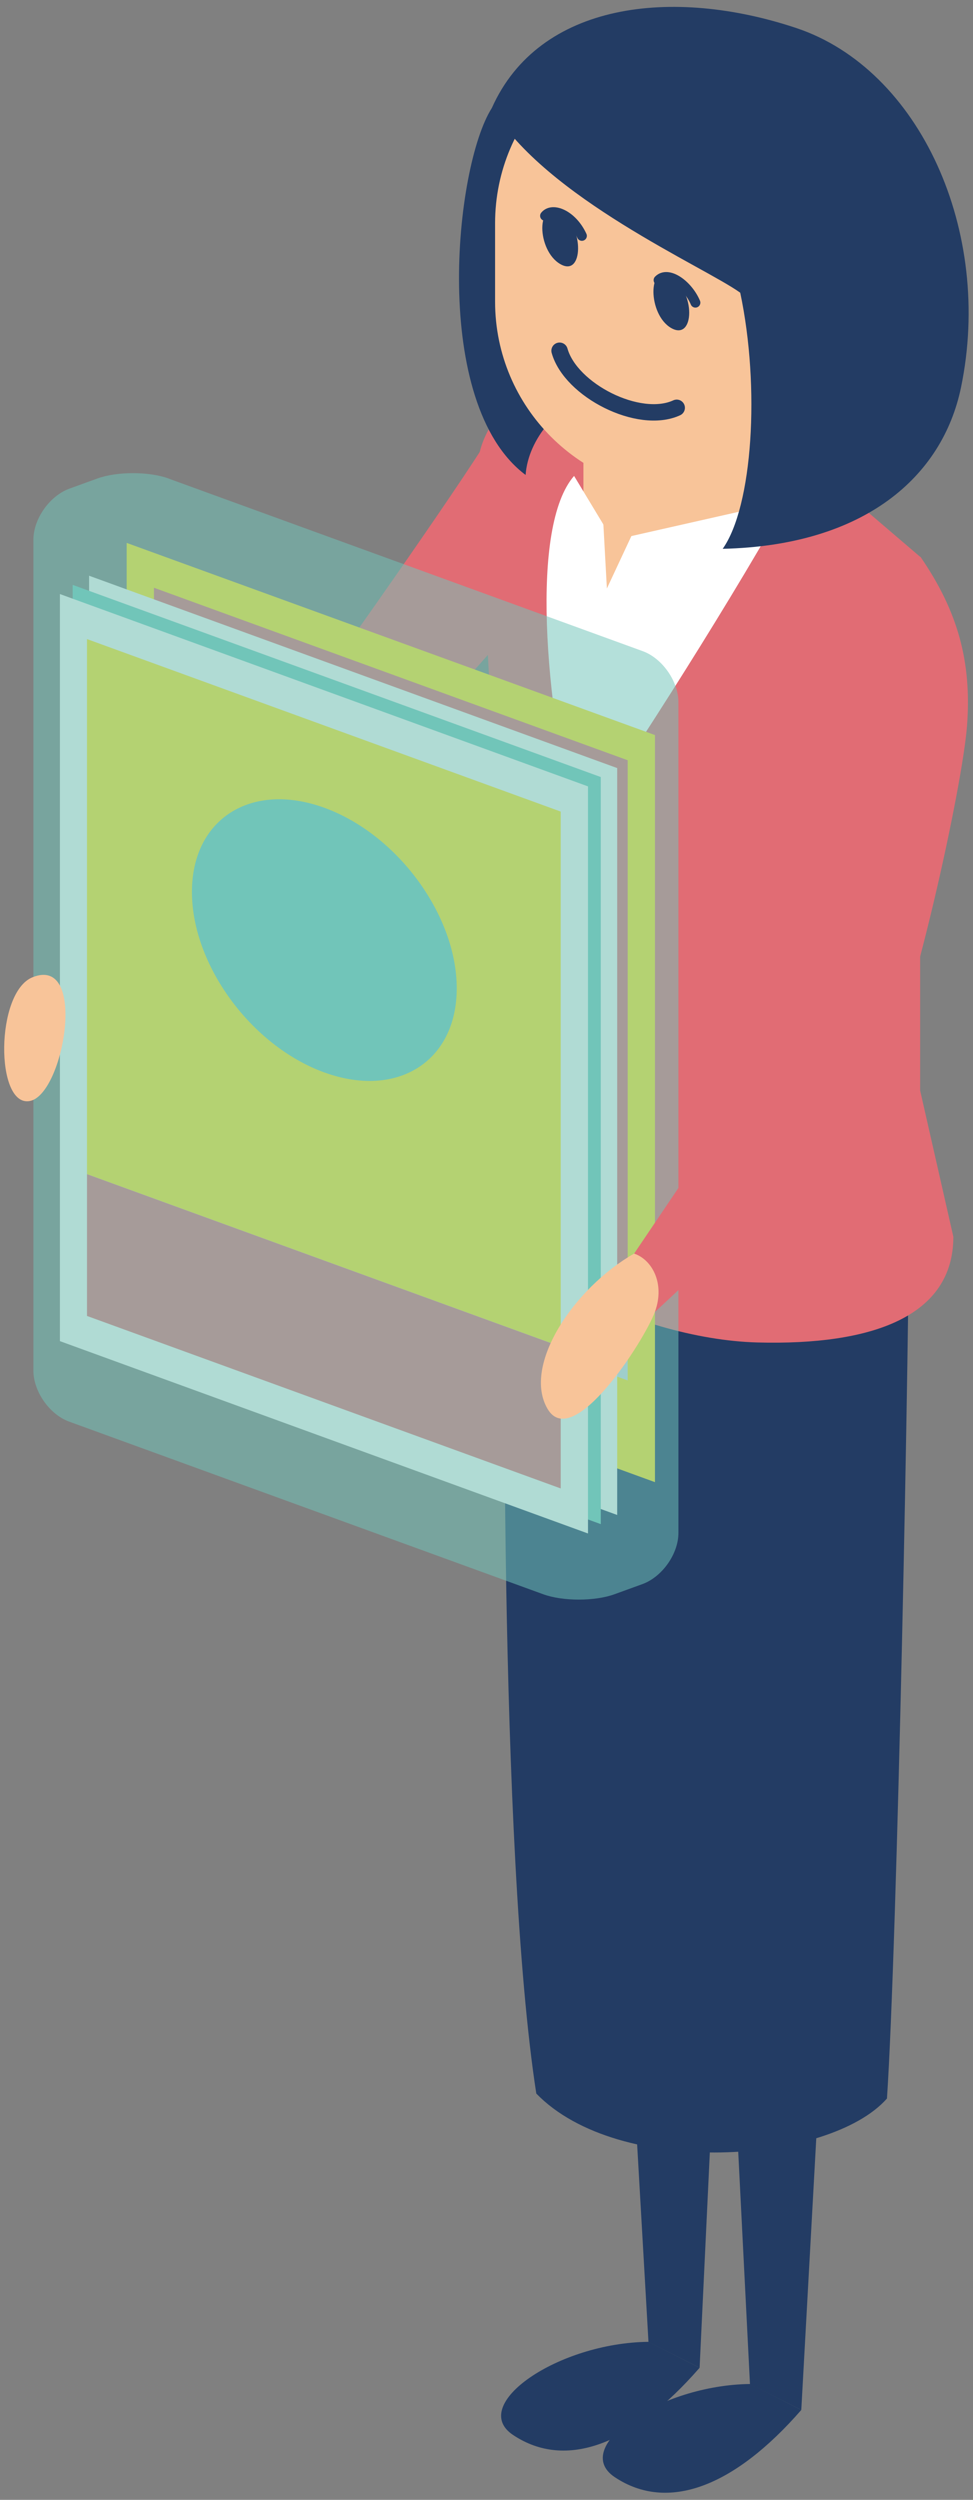
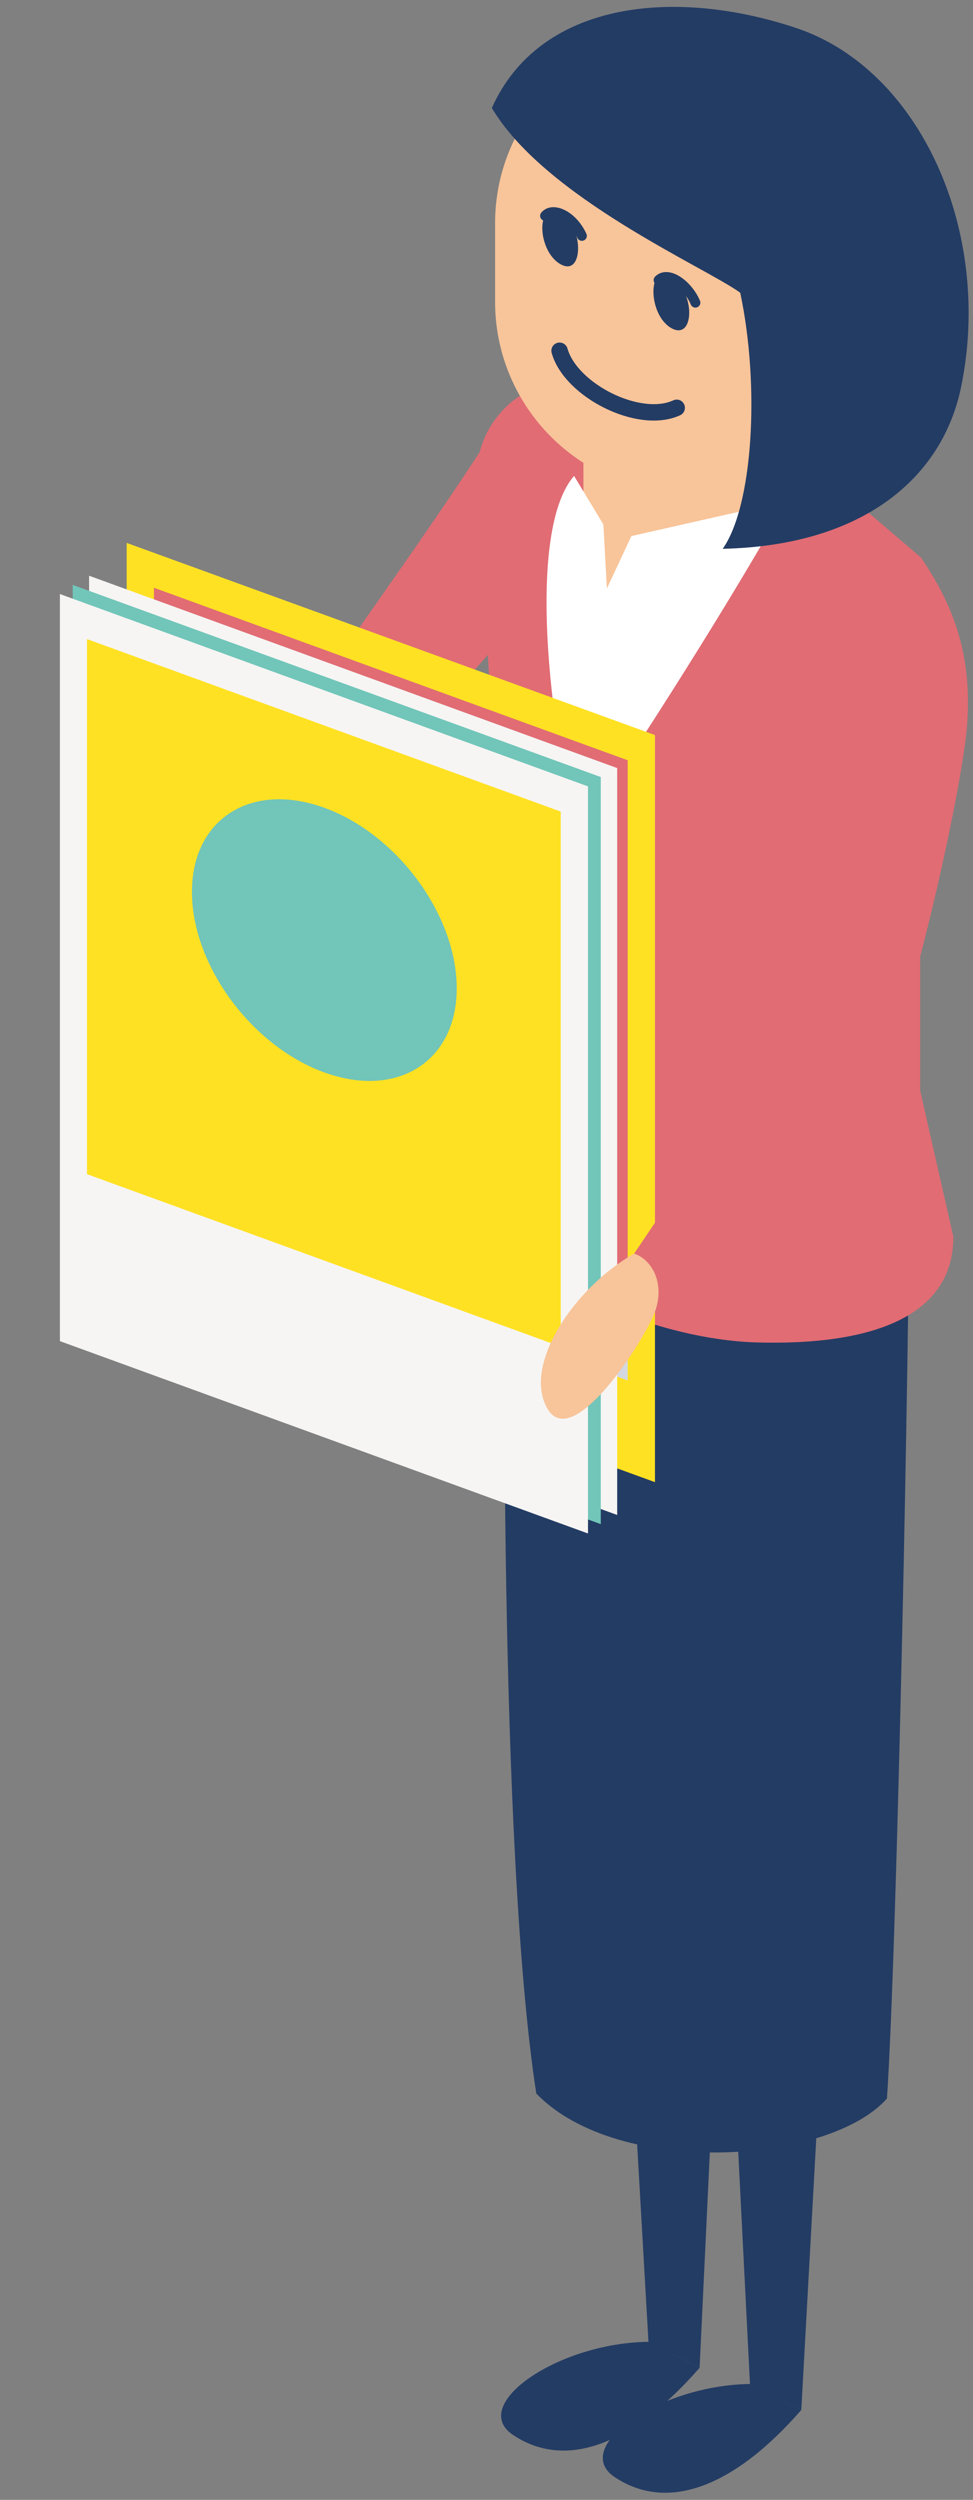
<svg xmlns="http://www.w3.org/2000/svg" id="_出力センター上" data-name="出力センター上" viewBox="0 0 51 131">
  <rect x="0" y="0" width="51" height="131" fill="#808080" stroke="none" />
  <defs>
    <style>
      .cls-1 {
        fill: #f8c499;
      }

      .cls-2 {
        fill: #f6f5f3;
      }

      .cls-3 {
        fill: #4f6383;
      }

      .cls-4 {
        fill: #d3d8e0;
      }

      .cls-5 {
        fill: #fff;
      }

      .cls-6 {
        fill: #ffe123;
      }

      .cls-7, .cls-8 {
        fill: #71c5b9;
      }

      .cls-8 {
        opacity: .53;
      }

      .cls-9 {
        fill: #e16c74;
      }

      .cls-10 {
        fill: #233c64;
      }

      .cls-11 {
        stroke-width: .86px;
      }

      .cls-11, .cls-12 {
        fill: none;
        stroke: #233c64;
        stroke-linecap: round;
        stroke-linejoin: round;
      }

      .cls-12 {
        stroke-width: .52px;
      }
    </style>
  </defs>
  <g>
    <g>
      <polygon class="cls-10" points="45.41 64.48 42 126.29 39.31 124.94 36.38 67.01 45.41 64.48" />
      <path class="cls-10" d="M42,126.29c-3.52,4.04-7.01,5.37-9.78,3.52-2.35-1.57,2.35-4.83,7.1-4.88l2.68,1.36Z" />
      <polygon class="cls-10" points="39.41 66.41 36.67 124.08 33.99 122.73 30.56 62.99 39.41 66.41" />
      <path class="cls-10" d="M36.67,124.08c-3.52,4.04-7.01,5.37-9.78,3.52-2.35-1.57,2.35-4.83,7.1-4.88l2.68,1.36Z" />
      <path class="cls-10" d="M26.53,61.88c-.13,5.38-.39,35.1,1.58,47.83,4.33,4.46,15.36,3.68,18.38.26.53-7.88,1.18-39.43,1.18-49.28" />
      <path class="cls-9" d="M26.04,22.26c-3.21,5.4-20.81,29.65-21.91,31.14-.39,2.66,1.17,3.13,1.17,3.13,2.82-3.21,20.81-22.53,21.59-23.78.86-1.33-.23-8.68-.86-10.48Z" />
      <path class="cls-9" d="M32.12,19.22l-3.72,1c-1.85.5-3.37,2.48-3.37,4.4l1.64,29.43-1.96,7.66c0,4.17,8.59,8.47,14.99,8.64,6.03.16,10.27-1.37,10.27-5.54l-1.74-7.66v-27.97l-10.08-8.62c-1.47-1.24-4.19-1.84-6.04-1.34Z" />
      <polygon class="cls-1" points="41.24 26.26 41.24 11.92 30.58 10.81 30.58 25.94 32.63 29.28 41.24 26.26" />
      <path class="cls-5" d="M32.13,28.32l-2.04-3.38c-2.3,2.65-1.55,11.78.16,18.88,2.23-3.27,7.27-10.98,10.99-17.57l-9.11,2.06Z" />
      <g>
-         <path class="cls-10" d="M25.78,5.66c-1.96,3.07-3.21,15.5,1.77,19.23.13-1.9,1.77-3.79,3.6-4.25.98-6.15-1.9-14.98-1.9-14.98h-3.47Z" />
+         <path class="cls-10" d="M25.78,5.66h-3.47Z" />
        <path class="cls-1" d="M25.95,15.81c0,5.53,4.49,10.02,10.02,10.02s10.02-4.49,10.02-10.02v-4.11c0-5.53-4.49-10.02-10.02-10.02s-10.02,4.49-10.02,10.02v4.11Z" />
        <path class="cls-10" d="M29.43,11.19c1.17.68,1.17,3.36-.06,2.65-1.24-.71-1.3-3.44.06-2.65Z" />
        <path class="cls-12" d="M28.57,11.31c.39-.48,1.43-.04,1.93,1.05" />
        <path class="cls-10" d="M35.12,14.47c-1.17-.68-1.17,2.01.06,2.72,1.24.71,1.3-1.94-.06-2.72Z" />
        <path class="cls-12" d="M36.45,15.86c-.39-.93-1.43-1.69-1.93-1.18" />
        <path class="cls-11" d="M29.33,18.38c.58,2.07,4.16,3.9,6.14,2.99" />
      </g>
      <polyline class="cls-1" points="31.59 26.82 31.81 30.84 33.31 27.63" />
    </g>
    <g>
      <g>
        <polygon class="cls-6" points="34.33 38.52 6.64 28.45 6.64 67.59 34.33 77.67 34.33 38.52" />
        <polygon class="cls-9" points="32.9 39.84 8.07 30.8 8.07 58.03 32.9 67.07 32.9 39.84" />
        <polygon class="cls-4" points="32.9 67.88 8.07 58.84 8.07 63.3 32.9 72.34 32.9 67.88" />
        <polygon class="cls-9" points="25.35 71.83 15.62 68.28 15.62 69.71 25.35 73.25 25.35 71.83" />
        <path class="cls-3" d="M31.42,60.88c-1.95-4.01-1.62-7.65-1.95-11.26s-1.7-7.59-6.82-9.45c-5.11-1.86-6.49,1.12-6.82,4.49s0,7.25-1.95,9.84l17.53,6.38Z" />
        <path class="cls-1" d="M28.73,50.91c0-3.35-2.65-7.04-5.92-8.23s-5.92.57-5.92,3.92,2.65,7.04,5.92,8.23,5.92-.57,5.92-3.92Z" />
-         <path class="cls-10" d="M20.41,46.28c.86.37.86,2.33-.05,1.94-.9-.38-.95-2.37.05-1.94Z" />
        <path class="cls-10" d="M20.84,47.1c-.08-.03-.15-.09-.19-.18-.13-.25-.32-.43-.54-.52-.2-.07-.39-.03-.49.1-.06.09-.2.07-.31-.03-.11-.1-.15-.26-.08-.34.18-.24.51-.32.87-.19.38.11.72.46.93.88.06.13.03.26-.08.28-.04,0-.08,0-.12,0Z" />
        <path class="cls-10" d="M25.43,48.11c.86.37.86,2.33-.05,1.94-.9-.38-.95-2.37.05-1.94Z" />
        <path class="cls-10" d="M25.86,48.93c-.08-.03-.15-.09-.19-.18-.12-.25-.32-.43-.54-.52-.2-.07-.39-.03-.49.1-.06.09-.2.07-.31-.03-.11-.1-.15-.26-.08-.34.18-.24.51-.32.88-.19h.01c.38.14.71.46.92.88.06.13.03.26-.08.28-.04,0-.08,0-.12,0Z" />
        <path class="cls-10" d="M22.76,52.69c-.19-.07-.37-.15-.54-.24-.93-.48-1.58-1.22-1.73-1.97-.05-.22.08-.38.29-.35.2.03.41.23.45.45.08.41.5.84,1.11,1.16.81.42,1.9.56,2.32-.01.1-.14.34-.12.52.05.18.17.24.43.14.57-.52.71-1.6.69-2.56.34Z" />
        <path class="cls-3" d="M22.8,42.21c-2.7-.98-5.01.09-5.95,2.44,2.82.39,5.53.66,7.55.58l4.59,4.69c-.72-3.4-3.22-6.62-6.19-7.71Z" />
-         <path class="cls-7" d="M16.96,57.76c-.49.99-.65,2.26-.69,3.25l13.08,4.76c-.05-1.03-.21-2.42-.69-3.76l-11.69-4.26Z" />
        <path class="cls-1" d="M27.09,59.42c-1.79-1.82-2.8-3.12-2.73-5.12l-3.12-1.13c.08,2.05-.93,2.62-2.73,3.14-.74.21-1.23.77-1.56,1.46l11.69,4.26c-.34-.93-.83-1.85-1.56-2.59Z" />
      </g>
      <g>
        <polygon class="cls-2" points="32.35 40.25 4.67 30.17 4.67 69.32 32.35 79.39 32.35 40.25" />
        <polygon class="cls-7" points="30.93 41.57 6.09 32.53 6.09 57.33 30.93 55.48 30.93 41.57" />
        <polygon class="cls-9" points="30.93 69.6 6.09 60.57 6.09 68 30.93 77.04 30.93 69.6" />
        <path class="cls-6" d="M29.71,61.31c0-3.83-3.11-8.07-6.94-9.46-3.83-1.39-6.94.58-6.94,4.41s3.11,8.07,6.94,9.46c3.83,1.39,6.94-.58,6.94-4.41Z" />
      </g>
      <g>
        <polygon class="cls-7" points="31.49 40.72 3.81 30.65 3.81 69.79 31.49 79.87 31.49 40.72" />
        <polygon class="cls-6" points="30.06 42.04 5.23 33 5.23 39.64 30.06 48.68 30.06 42.04" />
        <polygon class="cls-7" points="30.06 49.42 5.23 40.38 5.23 58.47 30.06 67.5 30.06 49.42" />
        <polygon class="cls-4" points="22.73 73.25 12.57 69.55 12.57 71.25 22.73 74.95 22.73 73.25" />
        <polygon class="cls-4" points="12.86 62.41 5.23 59.64 5.23 65.26 12.86 68.04 12.86 62.41" />
        <polygon class="cls-4" points="21.46 65.54 13.83 62.77 13.83 68.39 21.46 71.17 21.46 65.54" />
        <polygon class="cls-4" points="30.06 68.68 22.44 65.9 22.44 71.53 30.06 74.3 30.06 68.68" />
      </g>
      <g>
        <polygon class="cls-2" points="30.82 41.21 3.14 31.13 3.14 70.28 30.82 80.36 30.82 41.21" />
        <polygon class="cls-6" points="29.39 42.53 4.56 33.49 4.56 61.53 29.39 70.57 29.39 42.53" />
-         <polygon class="cls-9" points="29.39 70.57 4.56 61.53 4.56 68.96 29.39 78 29.39 70.57" />
        <path class="cls-7" d="M23.94,51.79c0-3.83-3.11-8.07-6.94-9.46-3.83-1.39-6.94.58-6.94,4.41s3.11,8.07,6.94,9.46c3.83,1.39,6.94-.58,6.94-4.41Z" />
      </g>
-       <path class="cls-8" d="M8.85,25.08c-1.03-.38-2.73-.38-3.76,0l-1.46.53c-1.03.38-1.88,1.58-1.88,2.68v43.53c0,1.1.85,2.31,1.88,2.68l24.83,9.04c1.03.38,2.73.38,3.76,0l1.46-.53c1.03-.38,1.88-1.58,1.88-2.68v-43.53c0-1.1-.85-2.31-1.88-2.68l-24.84-9.04Z" />
    </g>
  </g>
  <path class="cls-10" d="M25.78,5.66c2.81,4.71,11.12,8.31,13.02,9.68,1.05,4.97.65,11.2-.92,13.42,7.45-.17,11.52-3.79,12.49-8.45,1.7-8.18-2.16-16.68-8.63-18.84S28.26.1,25.78,5.66Z" />
  <path class="cls-9" d="M48.24,29.17c1.98,2.87,2.69,5.53,2.45,8.82s-2.89,15.18-4.46,18.23-11.89,12.52-11.89,12.52l-1.1-3.05,8.45-12.52,1.72-16.9s3.54-5.43,4.82-7.09Z" />
  <path class="cls-1" d="M33.24,65.69c-3.18,1.82-5.87,5.87-4.54,8.14s5.09-3.6,5.63-5.09-.16-2.74-1.1-3.05Z" />
-   <path class="cls-1" d="M1.71,51.21c2.9-1.16,1.64,6.18-.16,6.49s-1.8-5.71.16-6.49Z" />
</svg>